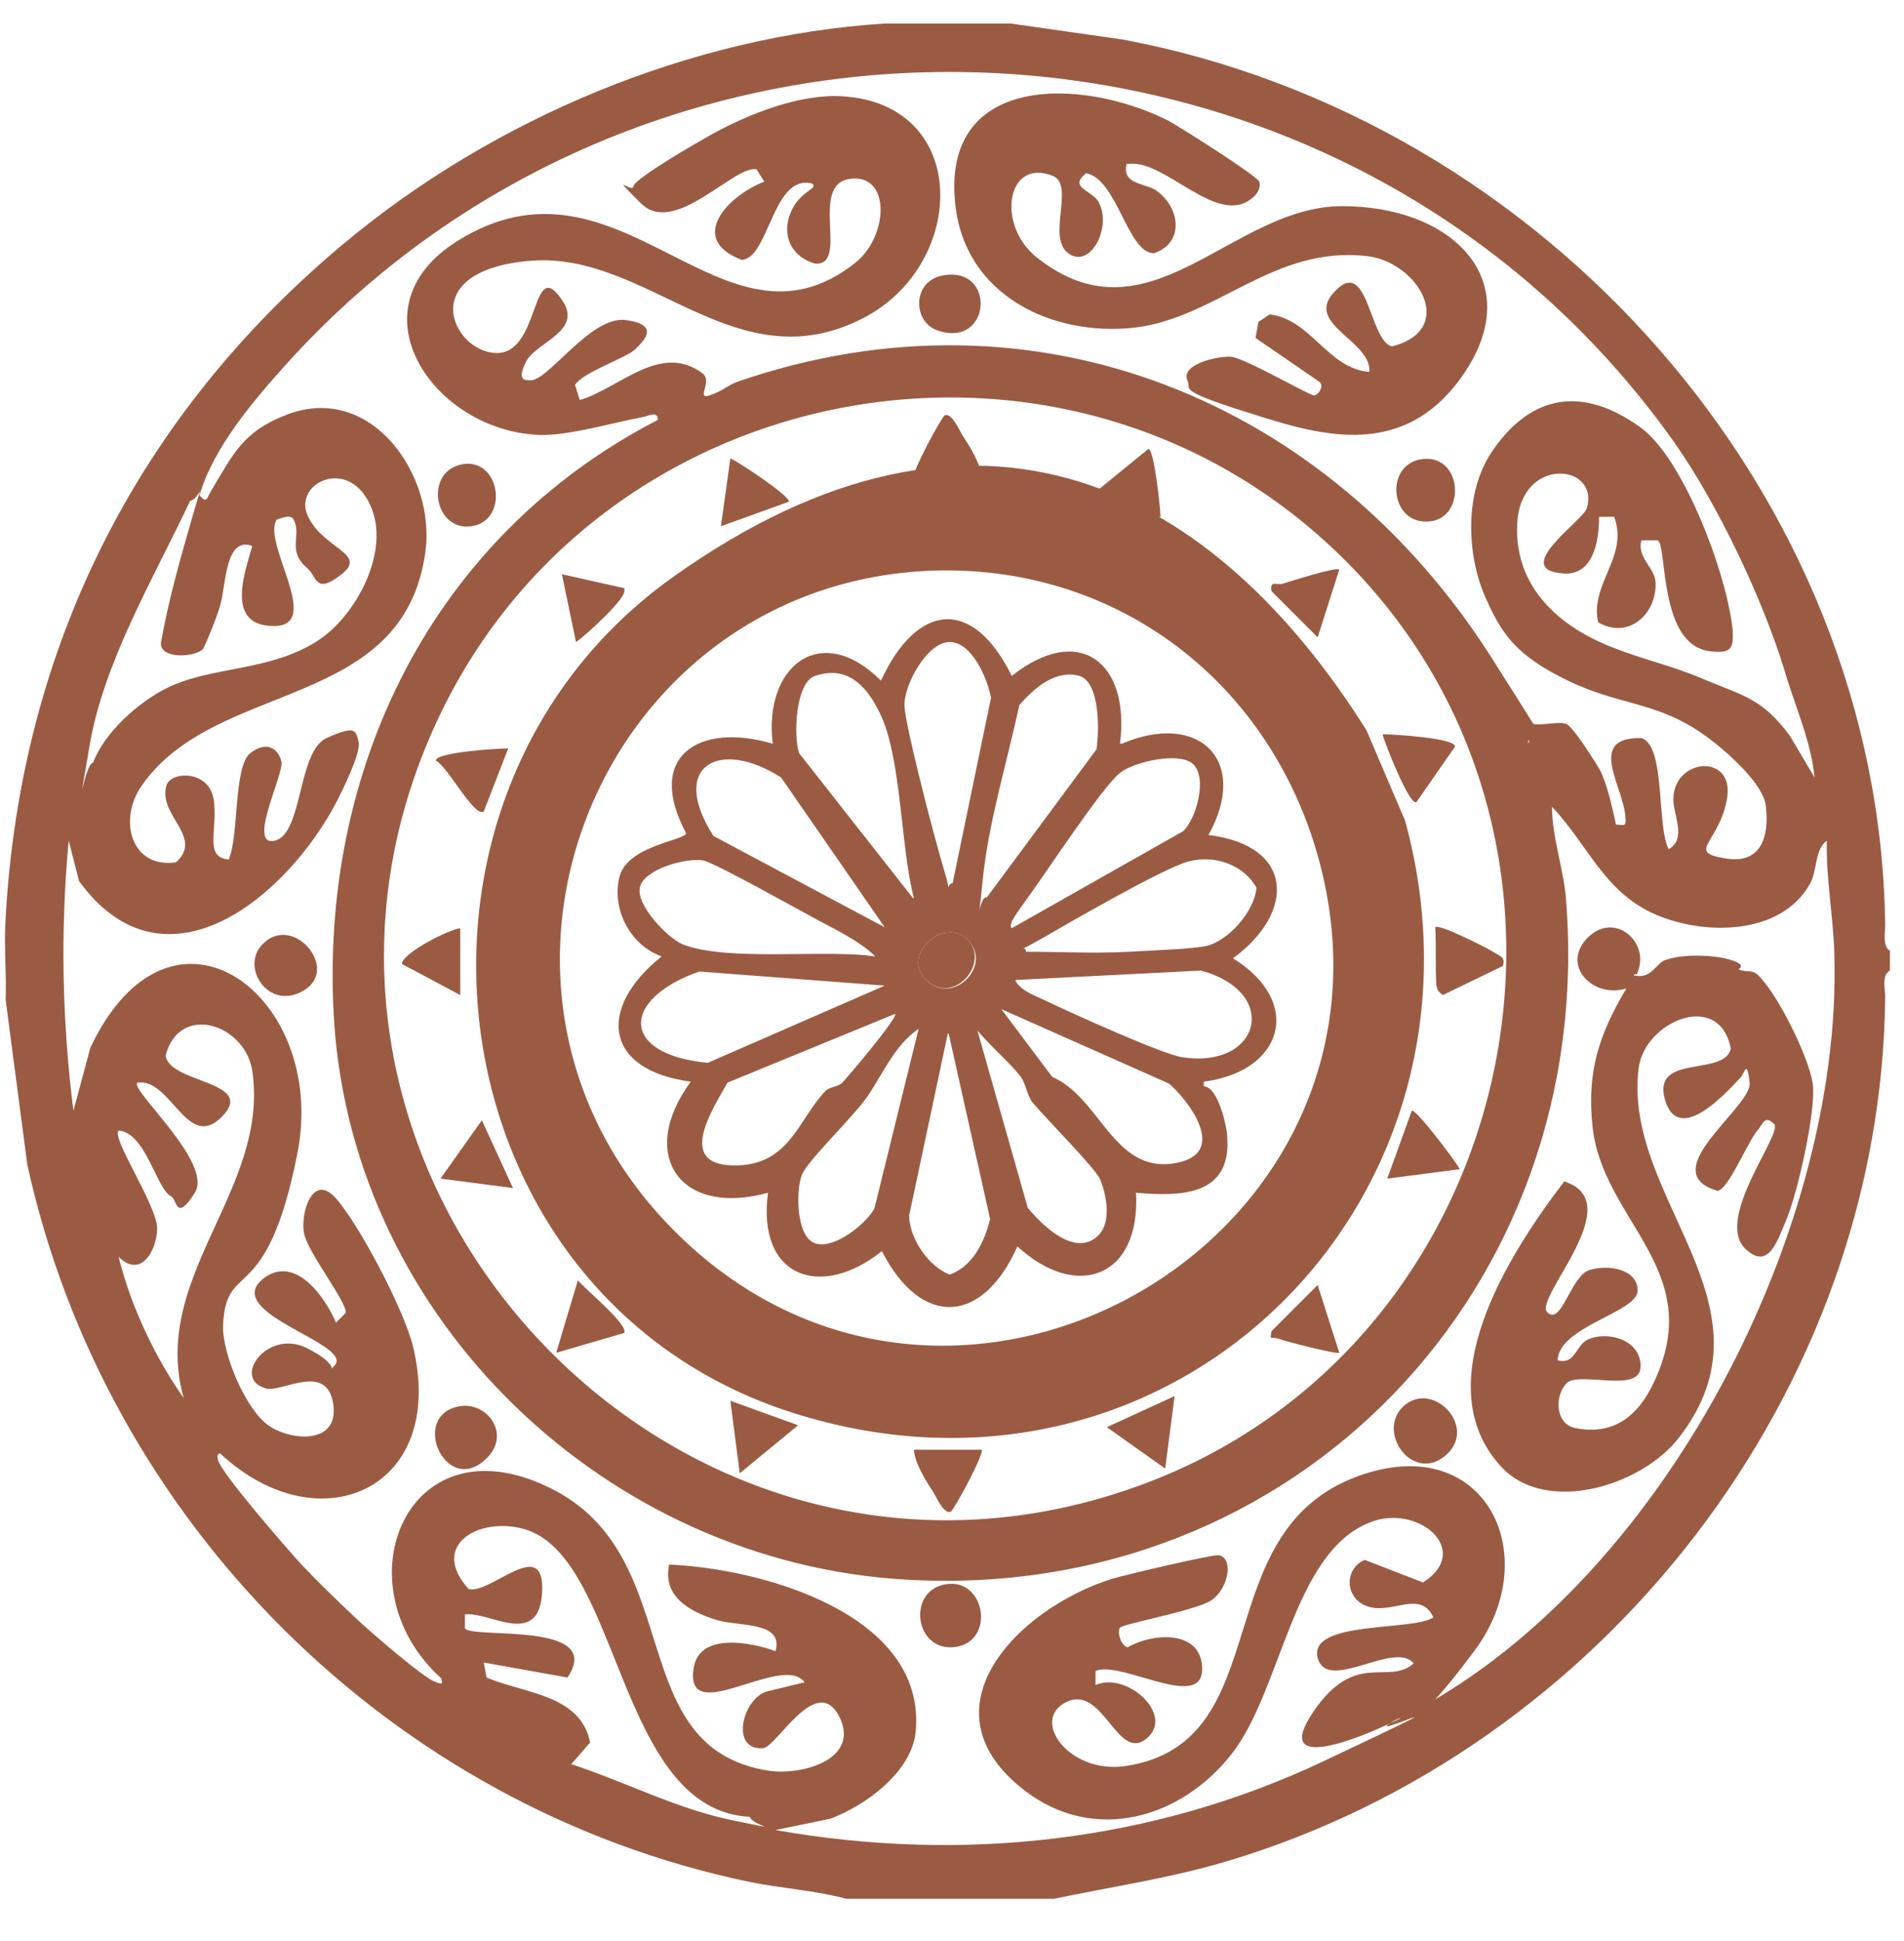
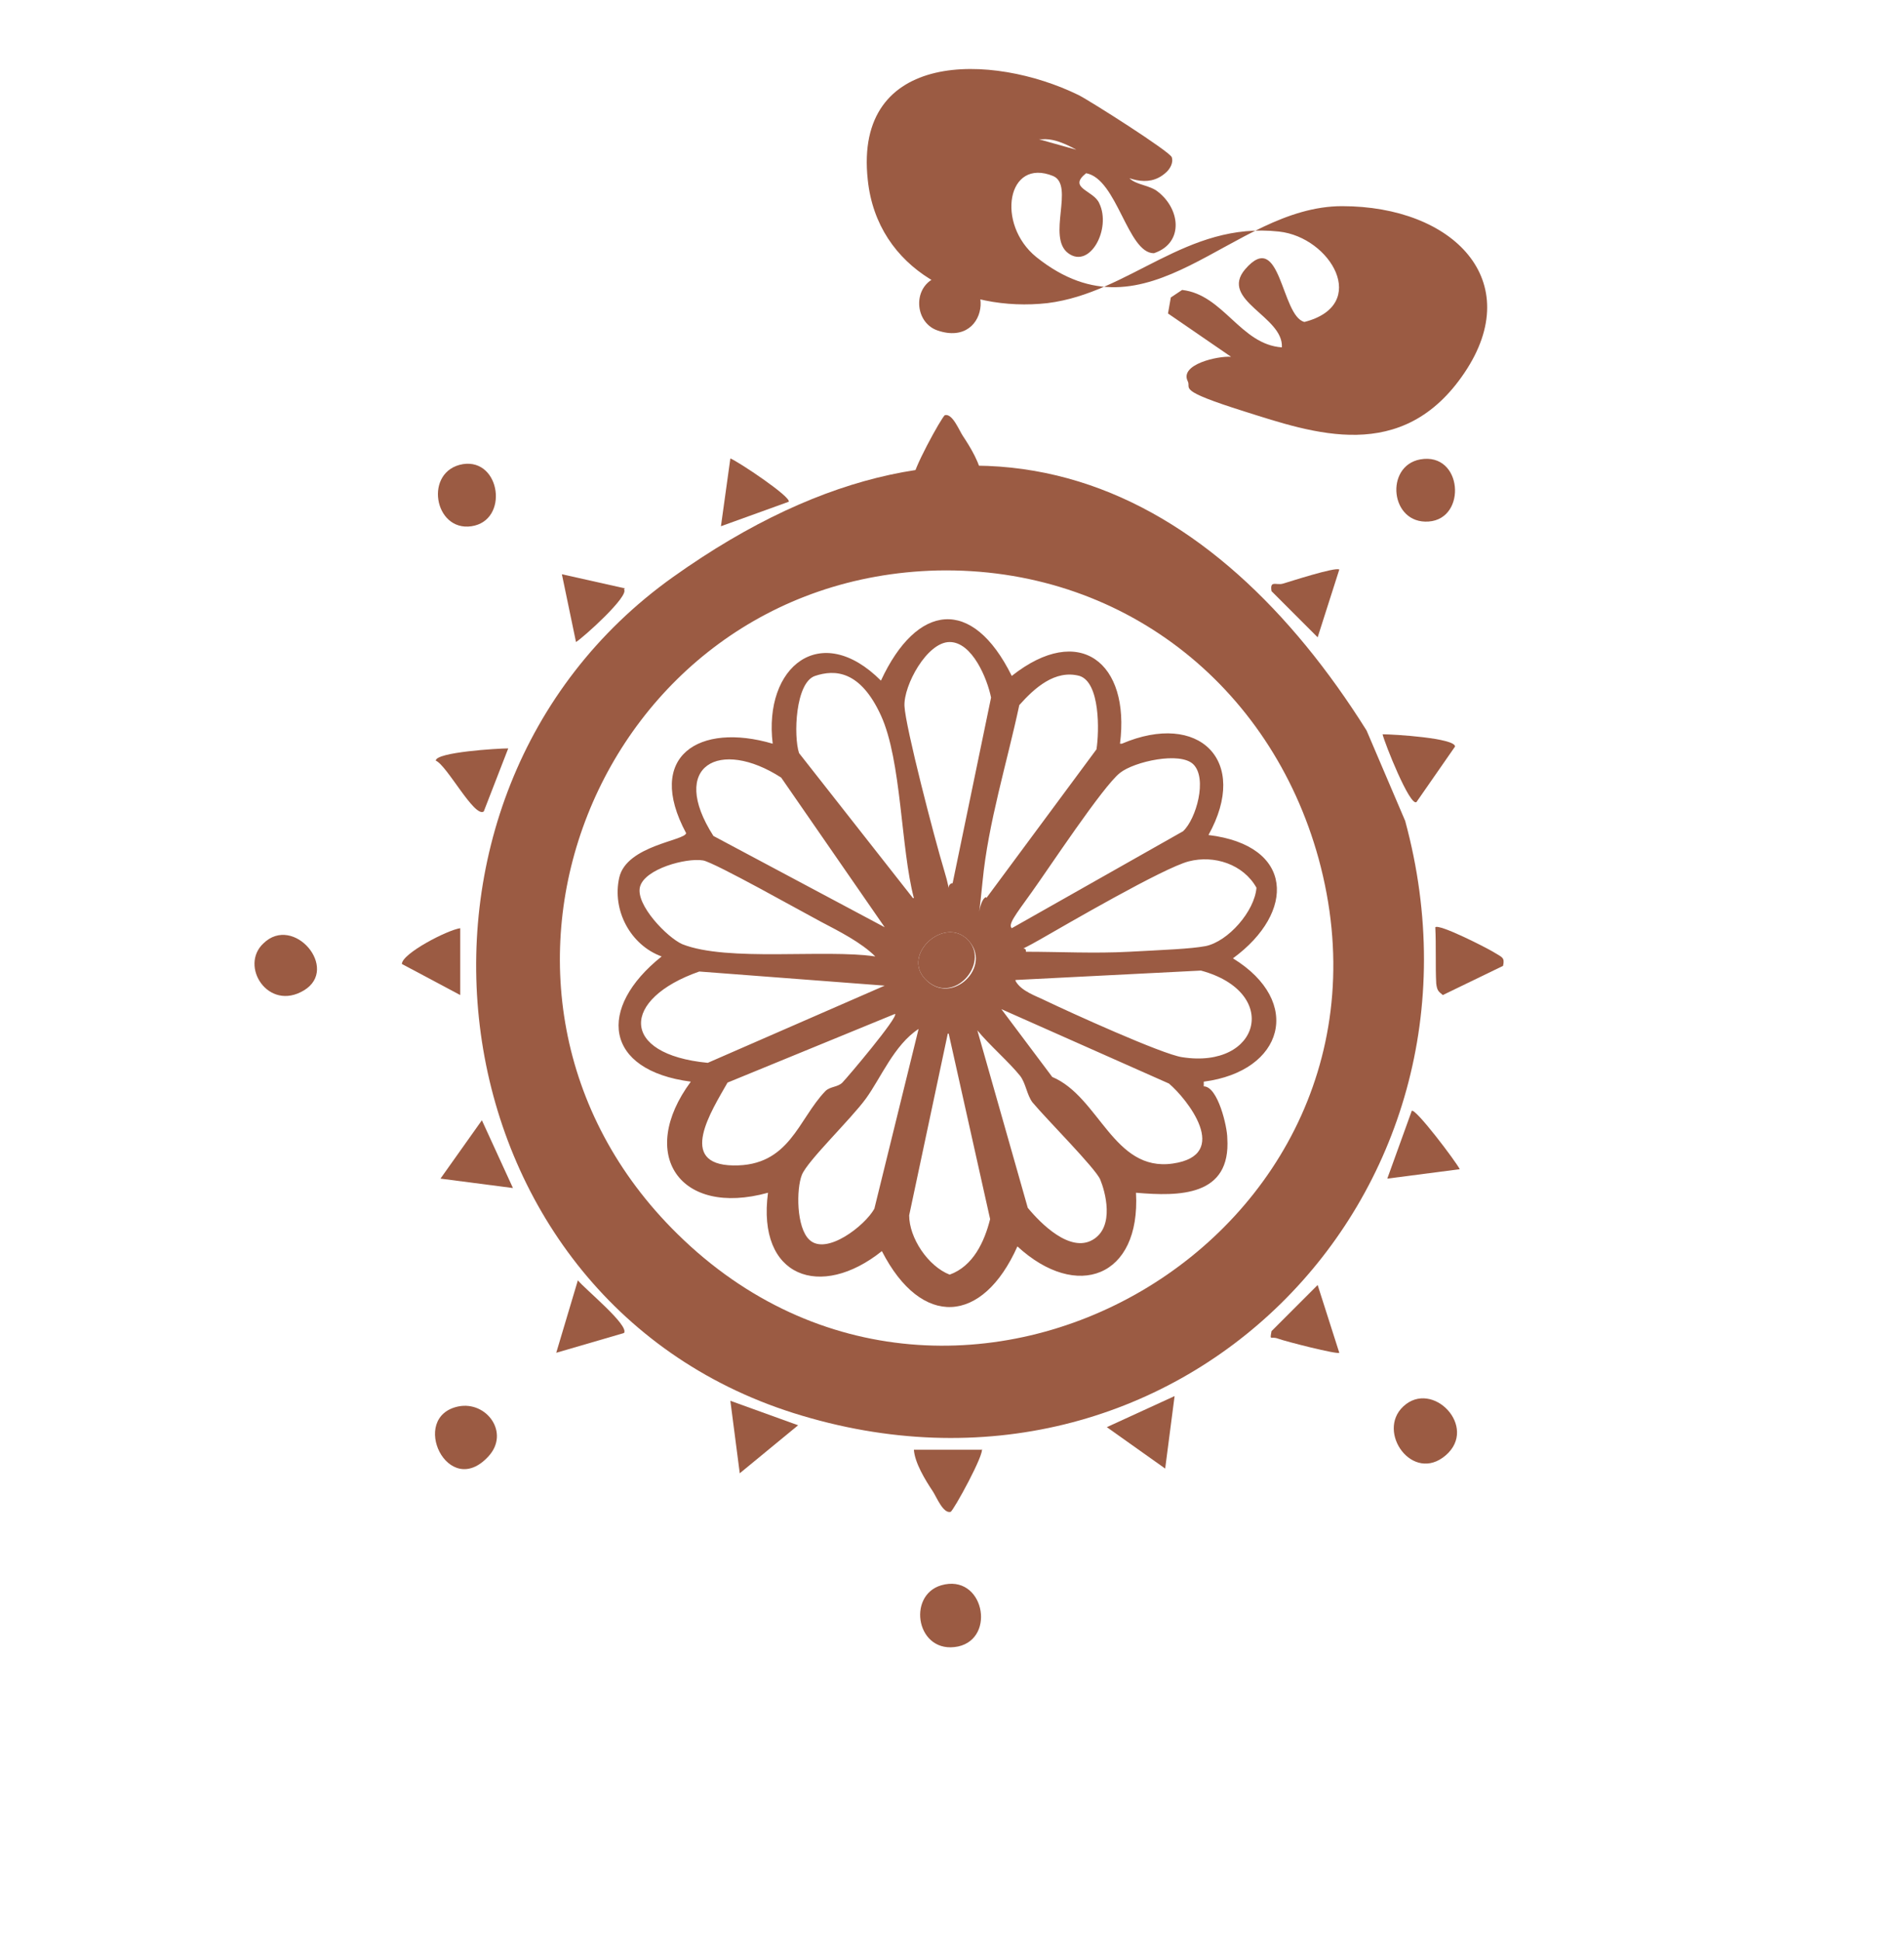
<svg xmlns="http://www.w3.org/2000/svg" id="Capa_1" version="1.1" viewBox="0 0 202.3 206.2">
  <defs>
    <style>
      .st0 {
        fill: #9b5b43;
      }
    </style>
  </defs>
-   <path class="st0" d="M107.4,2.5l11.9,1.7c44.8,8.4,80.4,48.3,81,94,0,.9-.3,2.3.5,2.8v2.1c-.9.5-.5,1.9-.5,2.8-.4,41.9-30,79.9-69.9,91.8-6,1.8-12.2,2.7-18.4,4h-22.1c-3.3-.9-6.9-1.1-10.3-1.8C41.6,192,11.2,161.6,2.9,123.7l-2.3-17.5c.1-2.9-.2-5.8,0-8.7,1.6-28.8,14.1-53.4,35.9-71.6C52.4,12.6,73.4,3.8,94,2.5h13.4ZM147.4,183.2c28.1-13,48.4-51.6,47.5-81.8-.1-4-.9-8.1-.8-12.1-1.3.9-1,3.2-1.8,4.6-3.1,5.5-11.3,5.5-16.5,3.2-5.4-2.4-7.1-7.4-10.9-11.4,0,3.3,1.3,6.8,1.5,10,3.2,41-28.6,74.5-70.1,72.1-31.7-1.8-58.7-27.4-60.8-59.3-1.7-26.7,10.4-51.5,34.4-63.9,0-1-1-.4-1.6-.3-3.2.6-7.9,2-11,1.9-11.2-.4-20.2-13.4-8.7-20.6,17.4-10.9,28.1,13.6,42.3,2.3,3.5-2.8,3.8-9.5-.6-8.9s0,9.3-3.7,9c-2.5-.7-3.6-3-2.6-5.4s3-2.5,2.3-3.1c-4.2-1.1-4.6,8-7.5,8.1-5.8-2.2-1.5-6.8,2.4-8.3l-.8-1.3c-2.3-.6-8.7,7.2-12.3,3.6s-.9-1-.8-1.8,6.5-4.5,7.4-5c3.9-2.3,9.4-4.6,14-4.6,14.5.2,14.3,17.8,3,23.6-13.6,7-22.8-7.1-35.3-6.1s-8.3,9.8-3.6,9.8,3.6-10.7,7-5.5c2.1,3.2-2.9,4.4-3.9,6.4s-.2,2,.5,2c1.9,0,6.4-6.9,10.1-6.4,3.7.5,1.9,2.2,1,3.1s-5.7,2.5-6.4,3.8l.5,1.6c4.3-1.3,8.6-6.2,13.1-2.8,1,.9-.8,2.8.7,2.3s1.9-1.1,3.1-1.5c31.5-10.8,62.6,2,80,29.4s3,5.9,3.9,9.1l.5-2.1c1,.2,2.7-.3,3.5,0s3.3,4.4,3.6,4.9c.8,1.6,1.3,4,1.7,5.8.9,0,1.1.3,1-.8-.2-3.3-4.2-8.5,1.7-8.4,2.6.8,1.6,9.4,2.9,11.8,2-1.1.4-3.8.5-5.4.1-4.3,6.5-4.8,5.7,0s-4.5,5.7-.1,6.4,4.5-3.5,4.2-5.7-3.8-5.3-5.3-6.5c-5.7-4.6-9.6-3.8-15.5-6.6s-7.3-5.2-9-9-2.5-10.6.7-15.4c4.2-6.2,9.7-7,15.8-2.6,4.7,3.4,9.3,16,9.8,21.6.1,1.9-.2,2.4-2.2,2.2-5.8-.4-4.7-11.5-5.8-11.8h-1.7c-.5,1.8,1.4,2.9,1.5,4.4.2,3.4-2.9,6.2-6.1,4.3-.9-4.1,3.3-7,1.7-11.2h-1.6c0,2.6-.6,6.4-4,6-5.3-.5,2.3-5.6,2.7-6.9,1.4-4.8-7.1-5.6-7.4,1.7-.3,6.7,4.5,10.9,10.2,13.1,3.3,1.3,6.2,1.9,9.5,3.3,4.2,1.8,6.3,2,9.3,6.1l2.6,4.4c-.4-4-2.1-7.6-3.2-11.4-2.3-7.5-7-17.5-11.7-24.2C143.1-2.1,70.5-5.7,30.4,38.7c-3.5,3.9-7.7,8.8-9.2,13.9.8,1,.8.2,1.2-.4,2.4-4,3.4-6.4,8.2-8.2,8.9-3.3,15.7,6.5,14.6,14.6-2.3,17-22.2,13.5-30.1,24.8-2.6,3.6-1.2,8.9,3.6,8.2,3-2.7-2-5-1-8.2.5-1.5,4.5-1.6,5,1.5s-1.1,6.2,1.6,6.4c1.1-2.5.5-9.9,2.3-11.3s3-.4,3.3.9-3.7,9.1-.7,8.4c3-.7,2.4-9.5,5.5-10.9s3.1-.8,3.4.4-1.9,5.5-2.3,6.3c-5.3,10.2-18.3,21-27.4,8.5l-1.1-4.3c-.9,9.6-.7,19.2.5,28.7l1.8-6.7c8.6-18.2,25.3-5.5,22,11.2s-7.6,11.1-7.9,18.3c-.1,3,2.4,8.9,4.8,10.6s7.6,2.1,6.9-2.3-5.4-1.2-7.1-1.6c-3.8-1,.1-6.4,4.3-4.3s1.9,2.9,2.9,1.9c2.4-2.3-12.2-5.6-7.5-9.3,3.4-2.6,6.6,2.1,7.7,4.7l1-1c.4-.9-4-6.4-4.4-8.5s.9-6.4,3.3-3.8c2.4,2.6,7.3,11.8,8.3,15.9,3.6,15.1-10,21.1-20.5,11.3-.4,0-.3.5-.2.8.6,1.6,6.7,8.6,8.2,10.3,1.8,2,4.2,4.3,6.2,6.2s7.3,6.4,8.5,6.9.8.1.8-.3c-11.1-10-3.5-28.3,12.2-19.9,13.9,7.5,7.1,27.3,22.6,29.7,3.4.5,9.5-1.1,7.6-5.5-2.4-5.2-6.7,2.9-8.2,3.1-3.5.3-2.3-5.1.3-6l4.1-1c-2.4-3.2-12.8,5-11.8-1.5.6-3.9,6.3-2.7,8.7-1.8.9-3.2-3.9-2.6-6.2-3.3s-5.9-2.2-5.1-5.9c9.7.4,27.3,5.2,26.2,17.7-.4,4.3-5.3,7.9-9.1,9.3l-5.8,1.2c19.8,3.5,40,1.3,58.2-7.3,18.2-8.6,4.7-2.4,7-4-2.7,1.3-12.6,5.5-8.1-1.2s8-2.8,10.7-5.2c-2-2.5-9.2,3.2-10.2-.6-1-4,10.2-2.8,12.3-4.3-1.4-2.9-4.2-.4-6.8-1.1s-2.8-4-.5-5l6.2,2.4c5.3-3.4-.5-8.4-5.6-6.4-8.3,3.2-9.4,17.9-14.8,24.7-5.4,6.8-14.5,9.4-21.8,3.9-11.5-8.7-.8-19.5,9.2-22.6,1.3-.4,10.7-2.6,11.3-2.5,1.7.4.9,3.7-.8,4.8s-9.4,2.5-9.7,2.9,0,1.8.8,2.1c2.5-1.5,7.5-1.9,7.9,1.8.6,5.4-8.5-.5-11.3.7v1.5c3.3-1.5,8.5,3.2,5.4,5.7s-4.6-5.8-8.5-3.9.3,7.7,6.3,6.8c16.4-2.5,8.3-24.8,24.7-30.8,13.5-4.9,19.9,8.4,12.4,18.5s-6.4,5.9-8.9,7.7l-.4.2ZM143.1,59.7c-29.3-29.5-79.8-20.3-96.9,17.4-21.6,47.5,25.3,98.5,74.6,80.8,40.5-14.5,52.6-67.7,22.3-98.2ZM9.9,81c1.2-3.2,4.8-6.4,7.8-7.9,4.9-2.4,10.8-1.7,16-5,4.1-2.6,7.8-9.5,5.7-14.3-2.3-5.4-8.3-2.5-6.7,1s6.4,4,3.6,6.2-2.6.3-3.6-.6c-2.3-1.9-.6-3.5-1.5-5.2-.3-.7-1.7,0-1.8,0-1.6,2.5,5,11.3-.3,11.3s-3-5.9-2.3-8.5c-2.9-1.1-2.8,4.3-3.4,6.3-.6,2-1.7,4.4-1.8,4.6-.7.9-4.6,1.2-4.5-.6.8-4.6,2.1-9.1,3.4-13.6s.7-1.6-.3-1.5c-3.8,8.1-9.2,17.1-10.7,26.1s-.5,1.8.4,1.7ZM19.6,148.8c-3.9-13.1,9.1-22.3,7.2-35.1-.8-4.9-7.7-7.2-9.2-1.6.3,3,9.7,2.7,6,6.5s-5.4-4.1-9-3.6c-.9.7,8.1,8.5,6.1,11.7-2,3.2-1.9.7-2.5.4-1.6-.8-2.7-6.8-5.6-7-.8.8,4.2,8.1,4.1,10.5s-1.8,5.2-4.1,2.9c1.3,5.3,4,11,7.2,15.4h-.2ZM79.7,193c-14.2-.7-13.7-27.8-24.1-30.6-4.8-1.3-10,1.8-5.8,6.4,2.3.6,8.1-5.8,7.8.3s-5.7,2-8.2,2.4v1.5c1,1.1,14.9-.8,10.9,5.2l-8.9-1.6.3,1.6c4,1.7,10,1.8,11,6.9l-2,2.3c5.8,1.9,11.3,4.8,17.3,6s1.8.5,1.7-.4h0Z" />
-   <path class="st0" d="M173.6,103.6c1.8.5,2.4-1.3,3.3-1.6,1.8-.7,5.3-.6,7.1,0s.5.9.8,1c.7.3,1.3,0,1.9.5,2.1,1.9,5.5,8.8,5.9,11.6s-1.6,11.5-2.7,14.2-2,5.5-4.3,3.5c-3.7-3.1,3.9-12.4,2.9-13.4s-1.2,0-1.7.6c-1.1,1.2-3.1,6.3-4.3,6.5-6.9-2,3.7-8.9,3.4-11.5s-.5-1-1-.5c-1.6,1.7-6.6,7.2-8,2.3s6.3-2.4,7-5.4c-1.2-6.3-9.2-2.9-9.8,2.1-1.7,13.9,15.2,25.1,4.3,39.2-3.9,5.1-14.1,8.3-18.9,3.1-8.1-8.8.9-22.7,6.7-30.3,7,2.2-3.3,12.4-1.8,13.9s2.5-3.9,4.5-4.5,5.1-.1,5.1,2.2-8.4,3.8-8.5,7.4c1.9.5,1.9-1.6,3.2-2.2,2.2-1,5.8.1,5.6,3-.2,2.6-6,.5-7.7,1.5-1.5,1.3-1.4,4.5.8,4.9,4.5.9,7.1-1.8,8.7-5.7,4.8-11.4-5.9-16.5-6.9-26.4-.6-5.8.7-9.7,3.6-14.6-3.6,1.1-7-2.5-4.1-5.4s6.8.6,5.2,3.9h-.3Z" />
-   <path class="st0" d="M119.7,17.4c-.5,2.2,1.8,2,3.1,2.8,2.6,1.8,3.1,5.6-.2,6.7-2.8,0-3.9-7.9-7.2-8.5-2,1.6.8,1.8,1.4,3.2,1.3,2.7-1,7-3.3,5.3s.7-7.2-1.6-8.2c-4.9-2-6.1,5.1-1.8,8.6,12,9.6,20.7-5.4,32.5-5.4s19.6,7.9,13,17.7c-6.6,9.8-16.1,6.4-23.4,4.1s-5.6-2.4-6-3.2c-.9-1.8,3.2-2.7,4.6-2.6s8.3,4.1,8.8,4.1,1.2-1.1.5-1.5l-6.7-4.6.3-1.7,1.2-.8c4.4.5,6.2,5.8,10.6,6.1.2-3.3-6.7-5-3.9-8.3,3.8-4.4,3.8,5,6.3,5.6,7-1.8,2.8-9-2.7-9.6-9.9-1.1-15.8,6.5-24.6,7.6-8.9,1-18.1-3.5-19.1-13.1-1.5-13.8,13.2-13.5,22.4-9,1.2.6,9.7,6,9.9,6.6s-.2,1.3-.7,1.7c-3.7,3.2-9.2-4-13.1-3.6h-.3Z" />
+   <path class="st0" d="M119.7,17.4c-.5,2.2,1.8,2,3.1,2.8,2.6,1.8,3.1,5.6-.2,6.7-2.8,0-3.9-7.9-7.2-8.5-2,1.6.8,1.8,1.4,3.2,1.3,2.7-1,7-3.3,5.3s.7-7.2-1.6-8.2c-4.9-2-6.1,5.1-1.8,8.6,12,9.6,20.7-5.4,32.5-5.4s19.6,7.9,13,17.7c-6.6,9.8-16.1,6.4-23.4,4.1s-5.6-2.4-6-3.2c-.9-1.8,3.2-2.7,4.6-2.6l-6.7-4.6.3-1.7,1.2-.8c4.4.5,6.2,5.8,10.6,6.1.2-3.3-6.7-5-3.9-8.3,3.8-4.4,3.8,5,6.3,5.6,7-1.8,2.8-9-2.7-9.6-9.9-1.1-15.8,6.5-24.6,7.6-8.9,1-18.1-3.5-19.1-13.1-1.5-13.8,13.2-13.5,22.4-9,1.2.6,9.7,6,9.9,6.6s-.2,1.3-.7,1.7c-3.7,3.2-9.2-4-13.1-3.6h-.3Z" />
  <path class="st0" d="M149.1,149.4c3.1-2.9,8,2.2,4.5,5.2s-7.4-2.5-4.5-5.2Z" />
  <path class="st0" d="M100,168.4c4.5-1.3,5.9,5.6,1.8,6.5-4.4.9-5.5-5.4-1.8-6.5Z" />
  <path class="st0" d="M48.7,149.4c3-.6,5.5,2.8,3.2,5.3-4.3,4.7-8.5-4.2-3.2-5.3Z" />
  <path class="st0" d="M49.2,49.3c4-.6,4.9,6,.9,6.6s-5.1-5.9-.9-6.6Z" />
  <path class="st0" d="M28,100.2c3.2-3.1,8.1,2.7,4.3,5s-6.9-2.6-4.3-5Z" />
  <path class="st0" d="M150.9,48.8c4.5-.8,5,6.3.9,6.6s-4.7-5.9-.9-6.6Z" />
  <path class="st0" d="M100,29.3c5.9-1.3,5.4,7.8-.4,5.8-2.6-.9-2.7-5.1.4-5.8Z" />
  <path class="st0" d="M145.2,77.6l4.1,9.6c10.9,40.1-24.5,75.7-65,62.9-38.8-12.3-45.5-65.5-12.8-88.8s57.7-9.2,73.7,16.3ZM99.6,60.6c-36.1.9-53.8,44.8-27.6,70.5,29.6,29.1,79.1.3,68.1-39.9-5.1-18.5-21-31-40.5-30.6Z" />
  <path class="st0" d="M159.7,102.6l-6.4,3.1c-.5-.4-.6-.5-.7-1.2-.1-1.8,0-4.1-.1-6,.4-.4,5.5,2.2,6.3,2.7s1.1.5.9,1.4Z" />
  <path class="st0" d="M150.5,85.2c-.7.5-3.4-6.3-3.6-7.2,1.2,0,7.7.4,7.7,1.3l-4.1,5.9h0Z" />
  <polygon class="st0" points="54.5 126.2 46.8 125.2 51.2 119 54.5 126.2" />
  <path class="st0" d="M97.1,50.8c-.4-.4,3-6.6,3.3-6.7.8-.2,1.5,1.6,1.9,2.2.8,1.2,1.9,3,2,4.4h-7.2Z" />
  <path class="st0" d="M104.3,153.9c.4.4-3,6.6-3.3,6.7-.8.2-1.5-1.6-1.9-2.2-.8-1.2-1.9-3-2-4.4h7.2Z" />
  <path class="st0" d="M66.3,141.6l-7.2,2.1,2.3-7.7c.7.9,5.5,4.8,4.9,5.6h0Z" />
  <polygon class="st0" points="124.8 148.3 123.8 156 117.6 151.6 124.8 148.3" />
  <path class="st0" d="M155.1,124.2l-7.7,1,2.6-7.2c.4-.3,4.7,5.4,5.1,6.2h0Z" />
  <polygon class="st0" points="84.8 151.4 78.6 156.5 77.6 148.8 84.8 151.4" />
  <path class="st0" d="M142.3,143.7c-.2.2-5.7-1.2-6.5-1.5s-.9.3-.7-.8l4.9-4.9,2.3,7.2Z" />
  <path class="st0" d="M83.8,53.3l-7.2,2.6,1-7.2c.8.3,6.5,4.1,6.2,4.6Z" />
  <path class="st0" d="M54,79.5l-2.6,6.7c-1,.7-3.9-4.9-5.1-5.4,0-.9,6.6-1.3,7.7-1.3Z" />
  <path class="st0" d="M142.3,60.5l-2.3,7.2-4.9-4.9c-.2-1.2.5-.6,1.2-.8s5.6-1.8,6-1.5Z" />
-   <path class="st0" d="M123.3,54.9c-.2.3-6.6-2.1-6.7-2.8l5.4-4.4c.6-.2,1.3,6.3,1.3,7.2Z" />
  <path class="st0" d="M48.9,98.5v7.2l-6.2-3.3c0-1.1,4.8-3.6,6.2-3.8h0Z" />
  <path class="st0" d="M66.3,62.6c.6.7-4.3,5.1-5.1,5.6l-1.5-7.2,6.7,1.5h0Z" />
  <path class="st0" d="M119.2,79c8.2-3.5,13.6,1.8,9.2,9.7,9.1,1.1,9.3,8.2,2.6,13.1,7.5,4.6,5.4,12-3.1,13.1v.5c1.5,0,2.5,4.3,2.5,5.5.4,6.2-5.1,6.2-9.7,5.8.5,9-6.3,11.5-12.6,5.7-3.7,8.3-10.2,8.7-14.4.5-6.5,5.2-13.3,2.8-12.1-6.2-9.4,2.6-13.9-4.1-8.2-11.8-9.2-1.2-10-7.8-3.1-13.3-3.3-1.2-5.3-4.9-4.5-8.4.8-3.4,7-3.9,7.1-4.7-4.4-8.2,1.4-11.8,9.2-9.5-1-8.2,5.1-13.1,11.5-6.7,3.8-8.2,9.7-9,13.9-.5,7.2-5.7,12.6-1.4,11.5,7.2h.2ZM101.2,93.9l4.1-19.8c-.4-2-2-5.9-4.4-5.9s-4.9,4.6-4.8,6.8,3.2,14.1,4.2,17.4,0,1.6.9,1.4h0ZM97.1,95.4c-1.4-5.3-1.3-14.6-3.5-19.4s-4.9-4.9-7-4.2-2.3,6.4-1.7,8.2l12.1,15.4h0ZM104.8,95.4l11.7-15.8c.3-1.9.4-7.1-1.8-7.8-2.6-.7-4.8,1.3-6.4,3.1-1.3,6.1-3.3,12.5-3.9,18.7s-.5,1.8.4,1.7h0ZM94,98.5l-11-15.9c-6.5-4.2-12-1.3-7.2,6.2,0,0,18.2,9.7,18.2,9.7ZM126.8,81.2c-1.4-1.4-6.3-.3-7.8.9-1.8,1.4-7.6,10.2-9.4,12.7s-2.5,3.4-2.1,3.8l18.2-10.3c1.4-1.3,2.6-5.6,1.1-7.1ZM93,101.6c-1.5-1.5-3.9-2.7-5.8-3.7s-11.3-6.3-12.5-6.5c-1.8-.3-6.2.9-6.7,2.8s2.9,5.4,4.5,6.1c4.8,1.9,15.1.5,20.5,1.3ZM108.9,101.1c3.7,0,7.4.2,11.1,0s6.5-.3,8.1-.6c2.4-.5,5.2-3.7,5.4-6.2-1.4-2.5-4.5-3.5-7.2-2.8s-13,6.7-15.8,8.3-1.4.5-1.5,1.3h0ZM98.3,104c2.8,3,7.3-1.4,4.5-4.2-2.5-2.5-7,1.6-4.5,4.2ZM94,104.7l-19.7-1.5c-8.3,2.9-8.5,8.8.9,9.7l18.8-8.2ZM107.9,104.2c.6,1.1,2.2,1.6,3.2,2.1,2.5,1.2,12.4,5.7,14.5,6,8.3,1.3,10.5-6.9,2-9.2l-19.7,1h0ZM124.2,115.1l-17.8-7.9,5.4,7.2c5,2.1,6.5,10.1,12.8,9.2,6.3-.9,1.5-6.9-.4-8.5ZM95.1,107.7l-17.8,7.3c-1.7,3-5.4,8.7.6,8.8s6.9-4.9,9.8-7.9c.5-.5,1.3-.4,1.8-.9s6-7,5.6-7.3ZM86,131.7c1.8,1.7,5.9-1.5,6.9-3.3l4.7-19.1c-2.6,1.7-4,5.2-5.6,7.4s-6.2,6.6-6.8,8.1-.6,5.6.8,6.9ZM103.8,109.3l5.4,19c1.4,1.7,4.5,4.8,6.9,3.4s1.3-5.2.8-6.4-5.7-6.4-7.2-8.2c-.6-.8-.7-2-1.3-2.8-1.2-1.5-3.3-3.3-4.6-4.9h0ZM100.7,109.8l-4.1,19.3c0,2.4,2,5.4,4.3,6.3,2.5-.9,3.7-3.5,4.3-5.9l-4.4-19.7h-.1Z" />
  <path class="st0" d="M98.3,104c-2.5-2.6,2-6.7,4.5-4.2s-1.6,7.2-4.5,4.2Z" />
</svg>